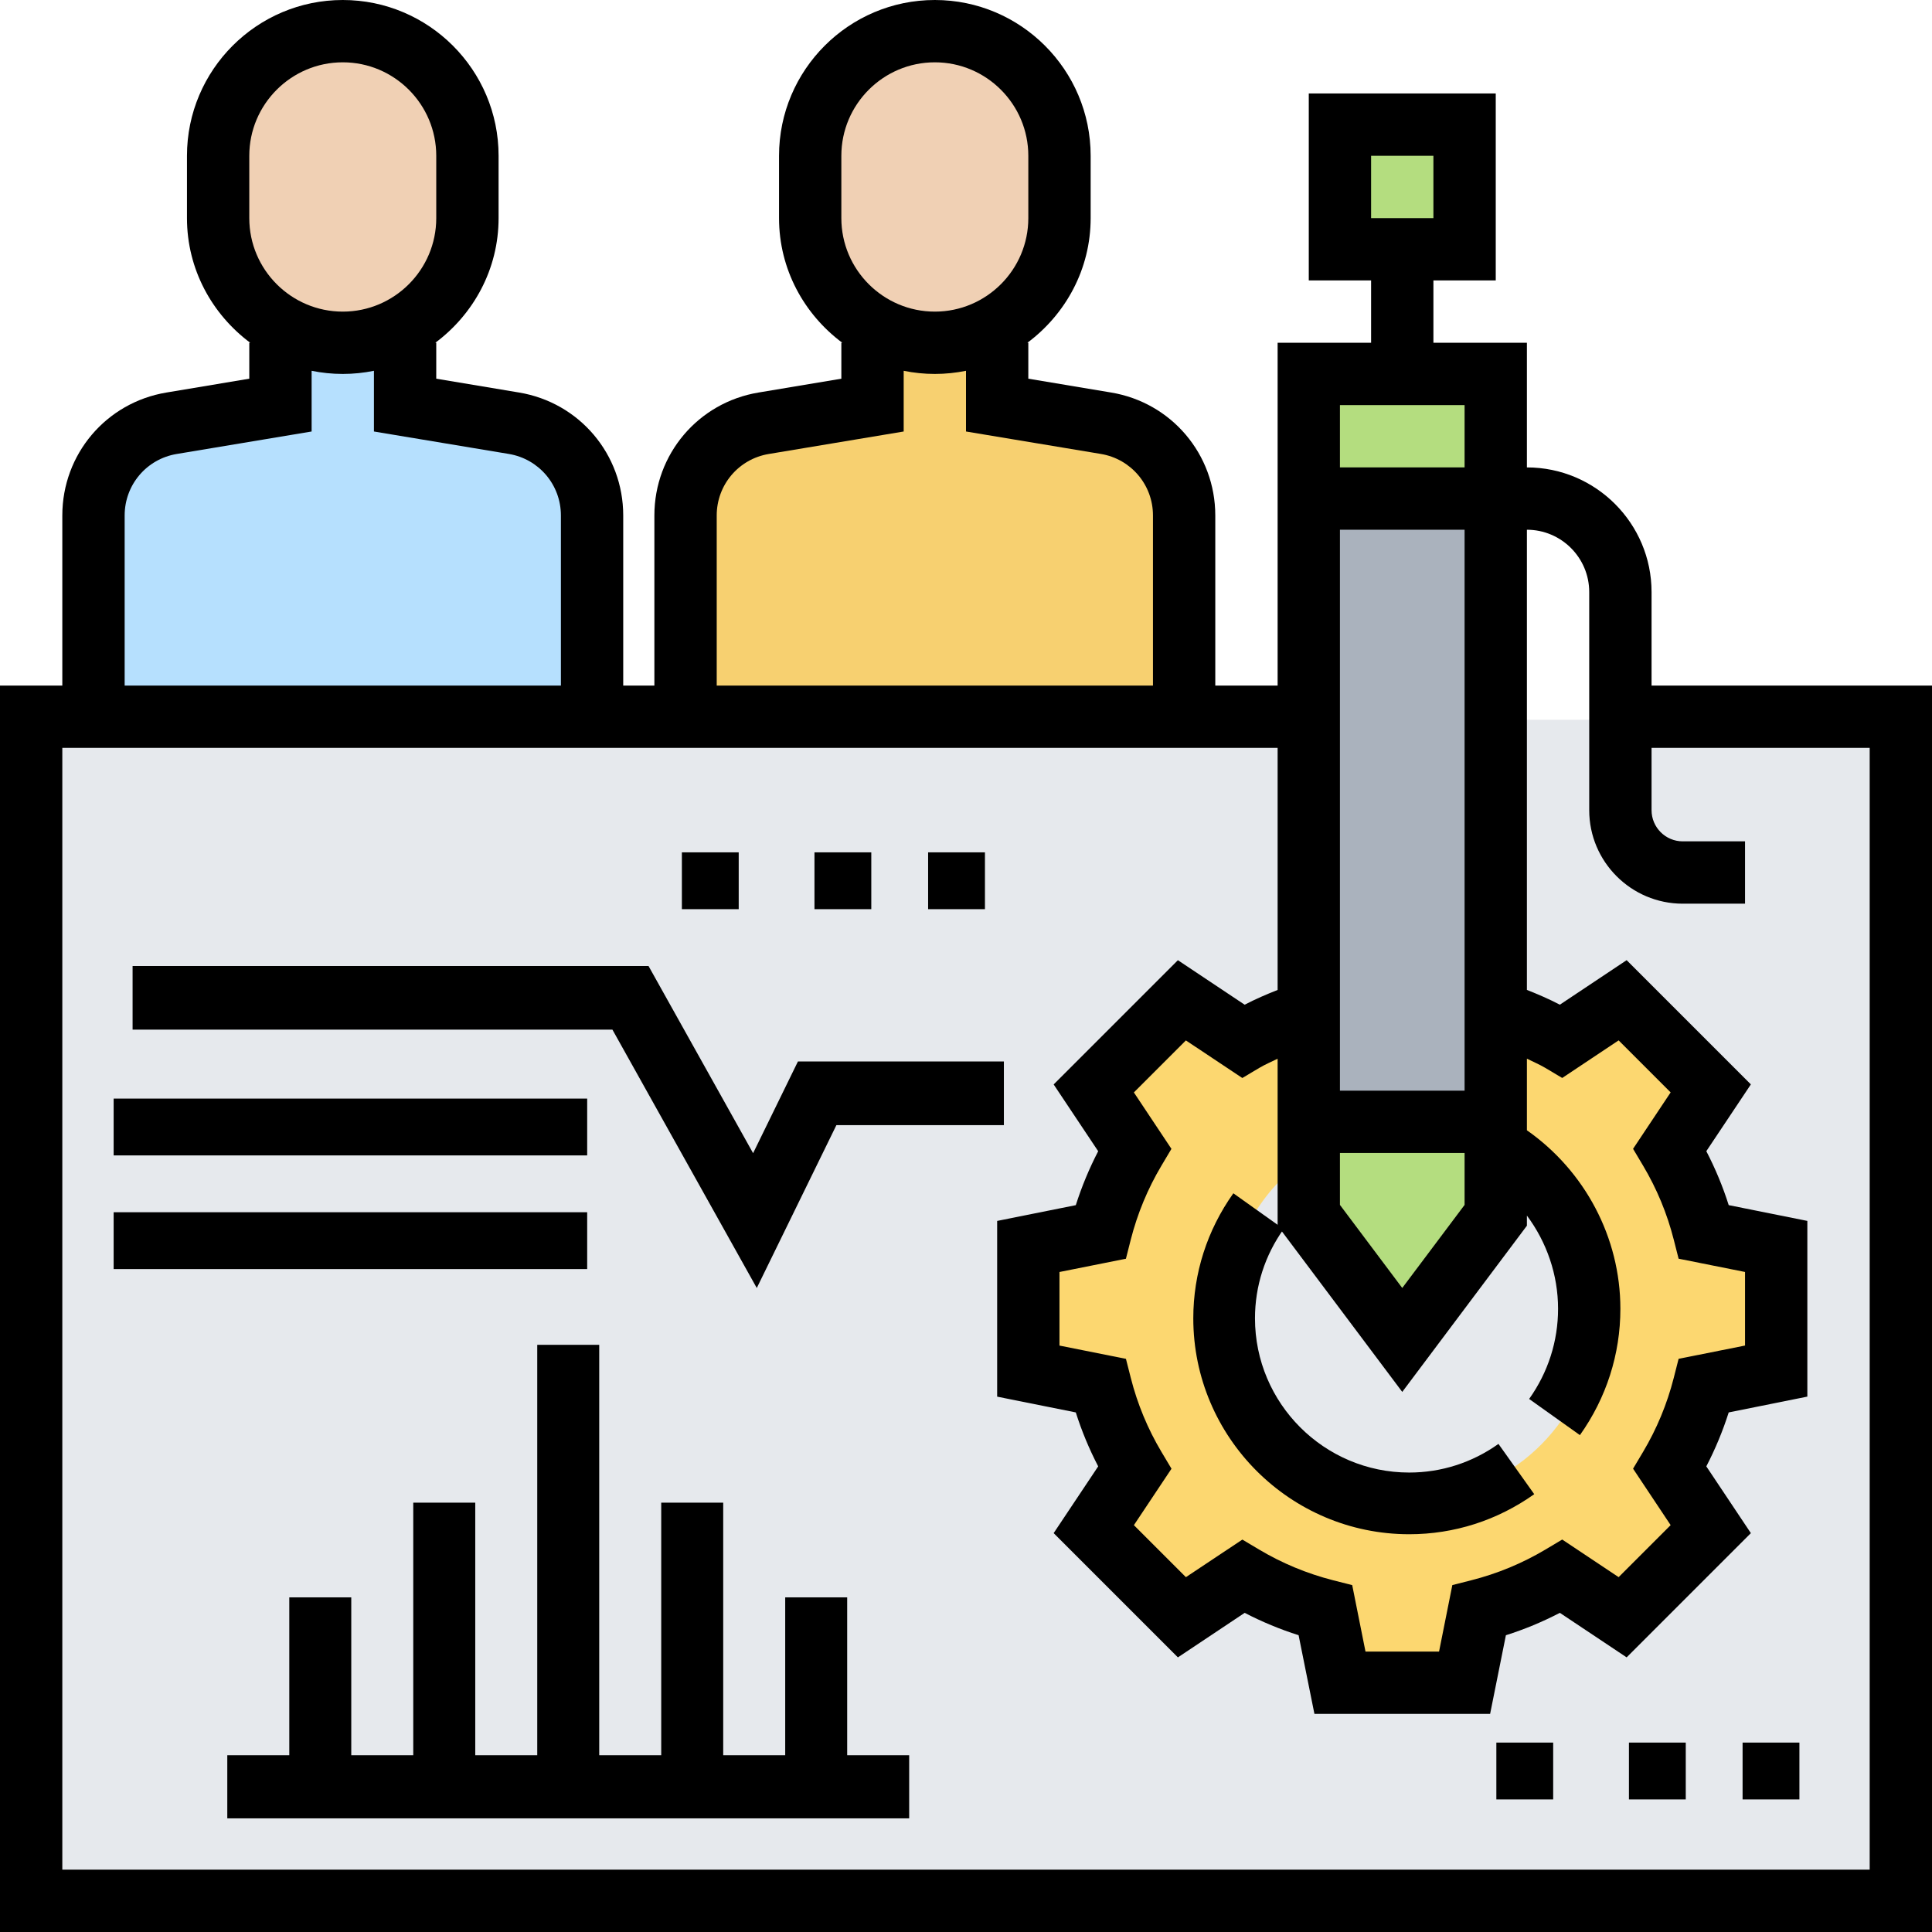
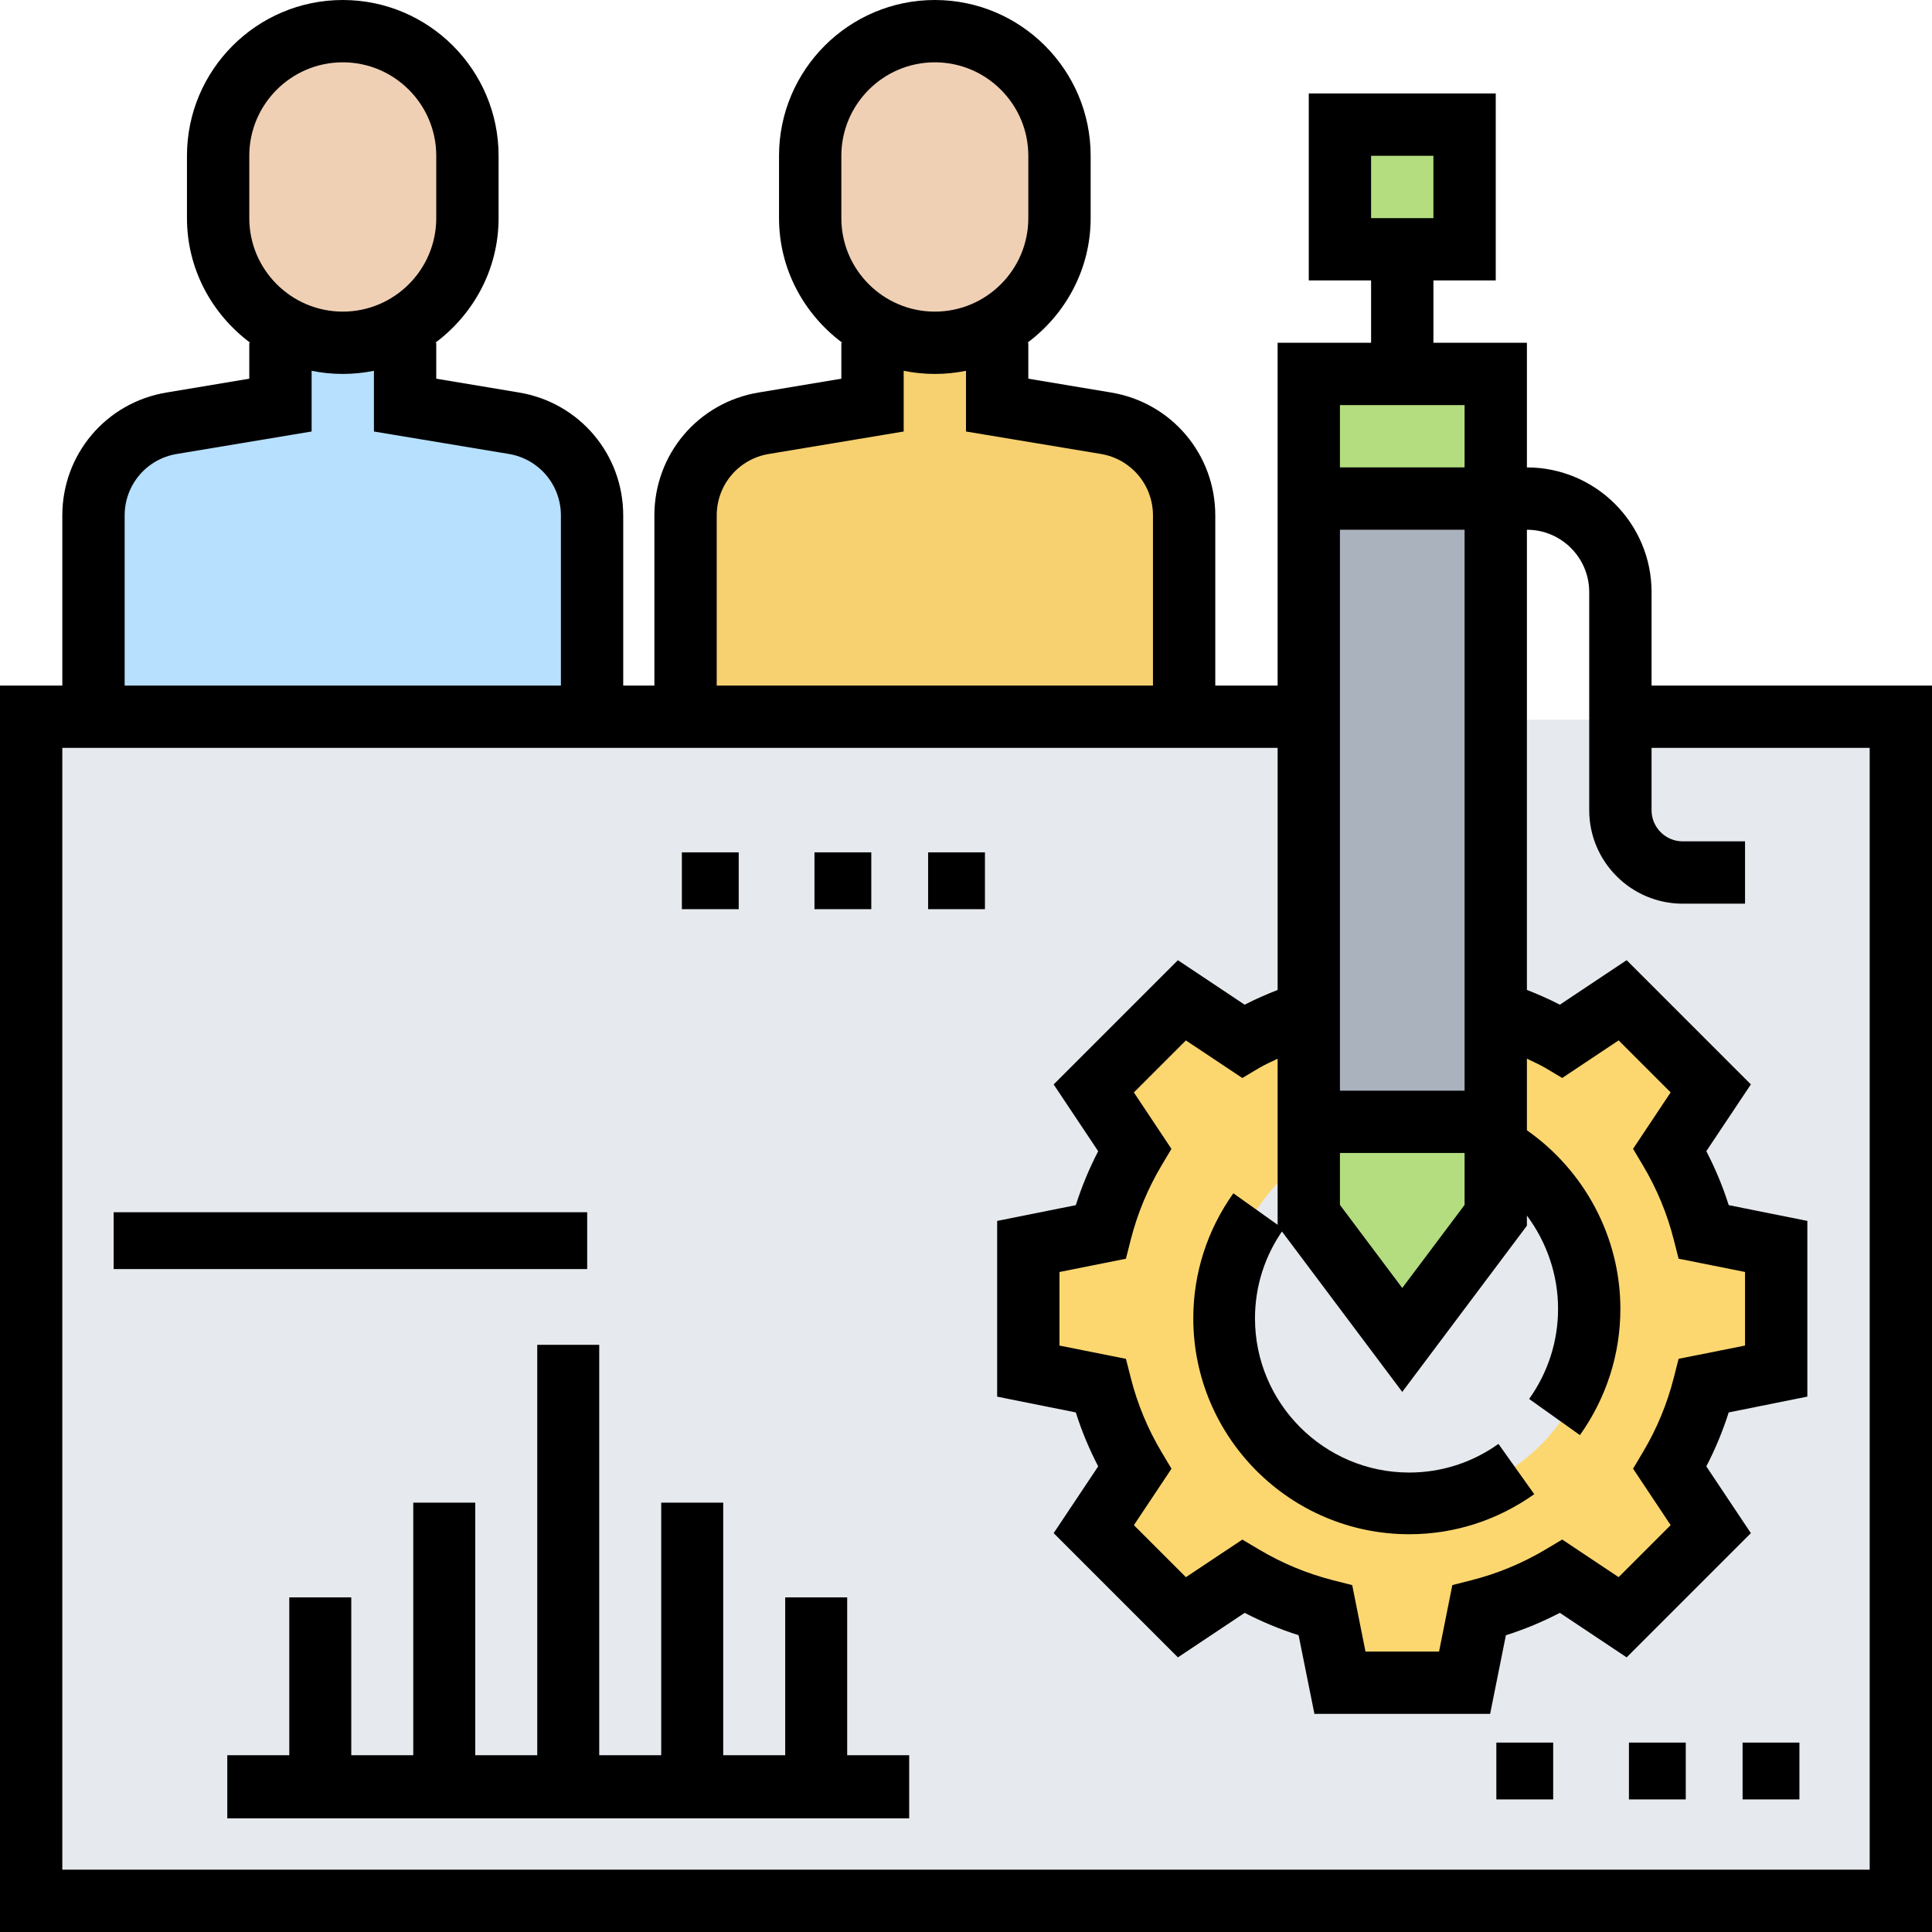
<svg xmlns="http://www.w3.org/2000/svg" width="102px" height="102px" viewBox="0 0 102 102" version="1.1">
  <title>Human Services Agencies </title>
  <g id="Page-1" stroke="none" stroke-width="1" fill="none" fill-rule="evenodd">
    <g id="Human-Services-Agencies-" fill-rule="nonzero">
      <path d="M49,18.615 L52.25,17 L52.25,21.846 L57.922,22.783 C60.277,23.17 62,25.19 62,27.565 L62,38 L36,38 L36,27.565 C36,25.19 37.723,23.17 40.078,22.783 L45.75,21.846 L45.75,18.615 L45.913,17.84 C46.823,18.324 47.879,18.615 49,18.615 Z" id="Path" fill="#F7D070" />
      <path d="M18,18.615 L21.25,17 L21.25,21.846 L26.922,22.783 C29.277,23.17 31,25.19 31,27.565 L31,38 L5,38 L5,27.565 C5,25.19 6.723,23.17 9.078,22.783 L14.75,21.846 L14.75,18.615 L14.913,17.84 C15.823,18.324 16.879,18.615 18,18.615 Z" id="Path" fill="#B6E0FE" />
      <path d="M56,8.4 L56,11.6 C56,15.136 53.091,18 49.5,18 C48.379,18 47.323,17.712 46.413,17.232 C44.381,16.144 43,14.032 43,11.6 L43,8.4 C43,4.864 45.909,2 49.5,2 C51.288,2 52.913,2.72 54.099,3.872 C55.268,5.04 56,6.64 56,8.4 Z" id="Path" fill="#F0D0B4" />
      <path d="M25,8.4 L25,11.6 C25,15.136 22.091,18 18.5,18 C17.379,18 16.323,17.712 15.413,17.232 C13.381,16.144 12,14.032 12,11.6 L12,8.4 C12,4.864 14.909,2 18.5,2 C20.288,2 21.913,2.72 23.099,3.872 C24.268,5.04 25,6.64 25,8.4 Z" id="Path" fill="#F0D0B4" />
      <polygon id="Path" fill="#E6E9ED" points="68.65 38 1 38 1 101 100 101 100 38" />
      <polygon id="Path" fill="#B4DD7F" points="78 6 78 13 71 13 71 6" />
      <polygon id="Path" fill="#B4DD7F" points="79 20 79 27 69 27 69 20" />
      <path d="M94,72.562 L94,65.986 L90.23,65.23 C89.84,63.685 89.238,62.222 88.458,60.89 L90.587,57.652 L85.988,53 L82.788,55.154 C81.732,54.512 80.578,54.003 79.375,53.608 L69.625,53.608 C68.422,54.003 67.268,54.512 66.212,55.154 L63.012,53 L58.413,57.652 L60.542,60.89 C59.762,62.222 59.16,63.685 58.77,65.23 L55,65.986 L55,72.562 L58.77,73.318 C59.16,74.863 59.762,76.326 60.542,77.658 L58.413,80.896 L63.012,85.548 L66.212,83.394 C67.529,84.183 68.975,84.792 70.503,85.187 L71.25,89 L77.75,89 L78.497,85.187 C80.025,84.792 81.471,84.183 82.788,83.394 L85.988,85.548 L90.587,80.896 L88.458,77.658 C89.238,76.326 89.84,74.863 90.23,73.318 L94,72.562 Z M84.202,70.145 C84.202,70.359 84.169,70.573 84.137,70.77 C84.137,70.803 84.12,70.836 84.12,70.869 C84.087,71.098 84.039,71.329 83.99,71.542 C83.811,72.331 83.535,73.071 83.177,73.778 C83.08,73.942 82.999,74.107 82.901,74.271 C82.771,74.518 82.609,74.748 82.446,74.978 C81.812,75.882 81.033,76.671 80.139,77.313 C79.911,77.477 79.684,77.641 79.44,77.772 C79.277,77.871 79.115,77.953 78.953,78.052 C78.254,78.414 77.522,78.693 76.742,78.874 C76.531,78.923 76.304,78.972 76.077,79.005 C76.044,79.005 76.012,79.022 75.979,79.022 C75.784,79.055 75.573,79.088 75.361,79.088 C75.085,79.121 74.793,79.137 74.5,79.137 C69.121,79.137 64.75,74.715 64.75,69.274 C64.75,68.978 64.766,68.682 64.798,68.403 C64.798,68.189 64.831,67.975 64.863,67.778 C64.863,67.745 64.88,67.712 64.88,67.679 C64.913,67.449 64.961,67.219 65.01,67.006 C65.189,66.217 65.465,65.477 65.823,64.769 C65.92,64.606 66.001,64.441 66.099,64.277 C66.229,64.03 66.391,63.8 66.554,63.569 C67.35,62.419 68.406,61.45 69.625,60.742 L79.375,60.742 C79.554,60.841 79.733,60.956 79.911,61.071 C80.203,61.268 80.48,61.482 80.756,61.712 C80.967,61.893 81.163,62.074 81.358,62.271 C81.552,62.452 81.715,62.65 81.878,62.846 C81.991,62.962 82.105,63.093 82.186,63.224 C82.462,63.569 82.706,63.947 82.918,64.326 C83.015,64.474 83.096,64.622 83.177,64.769 C83.324,65.066 83.453,65.362 83.568,65.657 C83.649,65.839 83.714,66.035 83.779,66.217 C83.99,66.907 84.137,67.63 84.202,68.37 C84.234,68.665 84.25,68.962 84.25,69.274 C84.25,69.57 84.234,69.865 84.202,70.145 L84.202,70.145 Z" id="Shape" fill="#FCD770" />
      <polygon id="Path" fill="#AAB2BD" points="69 26 69 59 79 59 79 26" />
      <polygon id="Path" fill="#B4DD7F" points="79 59 79 64.143 74 71 69 64.143 69 59" />
      <path d="M74.399,77.743 C69.91,77.743 66.257,74.09 66.257,69.601 C66.257,67.907 66.779,66.278 67.769,64.889 L65.115,63 C63.732,64.945 63,67.226 63,69.601 C63,75.885 68.115,81 74.399,81 C76.774,81 79.055,80.268 81,78.885 L79.111,76.231 C77.722,77.221 76.093,77.743 74.399,77.743 L74.399,77.743 Z" id="Path" fill="#000000" />
      <path d="M87.194,36.194 L87.194,31.258 C87.194,27.629 84.242,24.677 80.613,24.677 L80.613,18.097 L75.677,18.097 L75.677,14.806 L78.968,14.806 L78.968,4.935 L69.097,4.935 L69.097,14.806 L72.387,14.806 L72.387,18.097 L67.452,18.097 L67.452,36.194 L64.161,36.194 L64.161,27.214 C64.161,23.985 61.85,21.254 58.662,20.723 L54.29,19.993 L54.29,18.097 L54.24,18.097 C56.254,16.596 57.581,14.216 57.581,11.516 L57.581,8.226 C57.581,3.69 53.89,0 49.355,0 C44.819,0 41.129,3.69 41.129,8.226 L41.129,11.516 C41.129,14.216 42.455,16.596 44.47,18.097 L44.419,18.097 L44.419,19.993 L40.048,20.723 C36.859,21.252 34.548,23.983 34.548,27.214 L34.548,36.194 L32.903,36.194 L32.903,27.214 C32.903,23.985 30.592,21.254 27.404,20.723 L23.032,19.993 L23.032,18.097 L22.982,18.097 C24.996,16.596 26.323,14.216 26.323,11.516 L26.323,8.226 C26.323,3.69 22.632,0 18.097,0 C13.561,0 9.871,3.69 9.871,8.226 L9.871,11.516 C9.871,14.216 11.197,16.596 13.212,18.097 L13.161,18.097 L13.161,19.993 L8.79,20.723 C5.601,21.252 3.29,23.983 3.29,27.214 L3.29,36.194 L0,36.194 L0,102 L102,102 L102,36.194 L87.194,36.194 Z M72.387,8.226 L75.677,8.226 L75.677,11.516 L72.387,11.516 L72.387,8.226 Z M77.323,21.387 L77.323,24.677 L70.742,24.677 L70.742,21.387 L77.323,21.387 Z M86.748,61.543 C87.47,62.755 88.016,64.069 88.366,65.448 L88.622,66.453 L92.129,67.154 L92.129,71.038 L88.622,71.739 L88.366,72.744 C88.015,74.123 87.47,75.437 86.748,76.649 L86.218,77.539 L88.202,80.519 L85.456,83.265 L82.477,81.28 L81.587,81.811 C80.374,82.533 79.06,83.079 77.681,83.429 L76.676,83.685 L75.975,87.194 L72.091,87.194 L71.39,83.686 L70.385,83.431 C69.006,83.079 67.692,82.534 66.48,81.812 L65.59,81.283 L62.61,83.266 L59.864,80.521 L61.849,77.541 L61.318,76.651 C60.596,75.439 60.05,74.125 59.7,72.745 L59.444,71.74 L55.935,71.04 L55.935,67.155 L59.443,66.455 L59.698,65.45 C60.05,64.071 60.595,62.756 61.317,61.544 L61.846,60.654 L59.863,57.675 L62.609,54.929 L65.588,56.913 L66.478,56.383 C66.79,56.197 67.125,56.058 67.452,55.895 L67.452,64.711 L74.032,73.486 L80.613,64.711 L80.613,64.177 C81.66,65.581 82.258,67.301 82.258,69.098 C82.258,70.809 81.73,72.455 80.731,73.858 L83.412,75.767 C84.809,73.8 85.548,71.495 85.548,69.097 C85.548,65.331 83.671,61.816 80.613,59.673 L80.613,55.893 C80.939,56.056 81.274,56.196 81.587,56.381 L82.477,56.911 L85.456,54.927 L88.202,57.673 L86.218,60.652 L86.748,61.543 Z M70.742,60.871 L77.323,60.871 L77.323,63.613 L74.032,67.999 L70.742,63.613 L70.742,60.871 Z M77.323,57.581 L70.742,57.581 L70.742,27.968 L77.323,27.968 L77.323,57.581 Z M44.419,8.226 C44.419,5.505 46.634,3.29 49.355,3.29 C52.076,3.29 54.29,5.505 54.29,8.226 L54.29,11.516 C54.29,14.237 52.076,16.452 49.355,16.452 C46.634,16.452 44.419,14.237 44.419,11.516 L44.419,8.226 Z M37.839,27.214 C37.839,25.599 38.995,24.233 40.588,23.968 L47.71,22.781 L47.71,19.576 C48.241,19.684 48.793,19.742 49.355,19.742 C49.917,19.742 50.468,19.684 51,19.576 L51,22.781 L58.122,23.966 C59.714,24.233 60.871,25.599 60.871,27.214 L60.871,36.194 L37.839,36.194 L37.839,27.214 Z M13.161,8.226 C13.161,5.505 15.376,3.29 18.097,3.29 C20.818,3.29 23.032,5.505 23.032,8.226 L23.032,11.516 C23.032,14.237 20.818,16.452 18.097,16.452 C15.376,16.452 13.161,14.237 13.161,11.516 L13.161,8.226 Z M6.581,27.214 C6.581,25.599 7.737,24.233 9.33,23.968 L16.452,22.781 L16.452,19.576 C16.983,19.684 17.534,19.742 18.097,19.742 C18.659,19.742 19.21,19.684 19.742,19.576 L19.742,22.781 L26.864,23.966 C28.456,24.233 29.613,25.599 29.613,27.214 L29.613,36.194 L6.581,36.194 L6.581,27.214 Z M98.71,98.71 L3.29,98.71 L3.29,39.484 L67.452,39.484 L67.452,52.265 C66.86,52.497 66.277,52.75 65.712,53.044 L62.187,50.694 L55.628,57.253 L57.979,60.779 C57.505,61.692 57.11,62.645 56.797,63.626 L52.645,64.459 L52.645,73.736 L56.797,74.569 C57.108,75.552 57.505,76.505 57.979,77.417 L55.628,80.942 L62.187,87.501 L65.712,85.15 C66.626,85.624 67.579,86.019 68.56,86.332 L69.395,90.484 L78.671,90.484 L79.504,86.332 C80.488,86.021 81.44,85.624 82.352,85.15 L85.878,87.501 L92.437,80.942 L90.085,77.417 C90.559,76.503 90.955,75.55 91.267,74.569 L95.419,73.734 L95.419,64.458 L91.267,63.625 C90.956,62.641 90.559,61.689 90.085,60.777 L92.437,57.251 L85.878,50.692 L82.352,53.042 C81.787,52.749 81.205,52.494 80.613,52.264 L80.613,27.968 C82.428,27.968 83.903,29.443 83.903,31.258 L83.903,42.774 C83.903,45.495 86.118,47.71 88.839,47.71 L92.129,47.71 L92.129,44.419 L88.839,44.419 C87.931,44.419 87.194,43.68 87.194,42.774 L87.194,39.484 L98.71,39.484 L98.71,98.71 Z" id="Shape" fill="#000000" />
      <polygon id="Path" fill="#000000" points="49 45 52 45 52 48 49 48" />
      <polygon id="Path" fill="#000000" points="43 45 46 45 46 48 43 48" />
      <polygon id="Path" fill="#000000" points="36 45 39 45 39 48 36 48" />
-       <polygon id="Path" fill="#000000" points="39.954 68 44.158 59.401 53 59.401 53 56.04 42.127 56.04 39.76 60.882 34.239 51 7 51 7 54.36 32.333 54.36" />
-       <polygon id="Path" fill="#000000" points="6 58 31 58 31 61 6 61" />
      <polygon id="Path" fill="#000000" points="6 64 31 64 31 67 6 67" />
      <polygon id="Path" fill="#000000" points="44.727 84.333 41.455 84.333 41.455 92.667 38.182 92.667 38.182 79.333 34.909 79.333 34.909 92.667 31.636 92.667 31.636 71 28.364 71 28.364 92.667 25.091 92.667 25.091 79.333 21.818 79.333 21.818 92.667 18.545 92.667 18.545 84.333 15.273 84.333 15.273 92.667 12 92.667 12 96 48 96 48 92.667 44.727 92.667" />
      <polygon id="Path" fill="#000000" points="92 92 95 92 95 95 92 95" />
      <polygon id="Path" fill="#000000" points="86 92 89 92 89 95 86 95" />
      <polygon id="Path" fill="#000000" points="79 92 82 92 82 95 79 95" />
    </g>
  </g>
</svg>